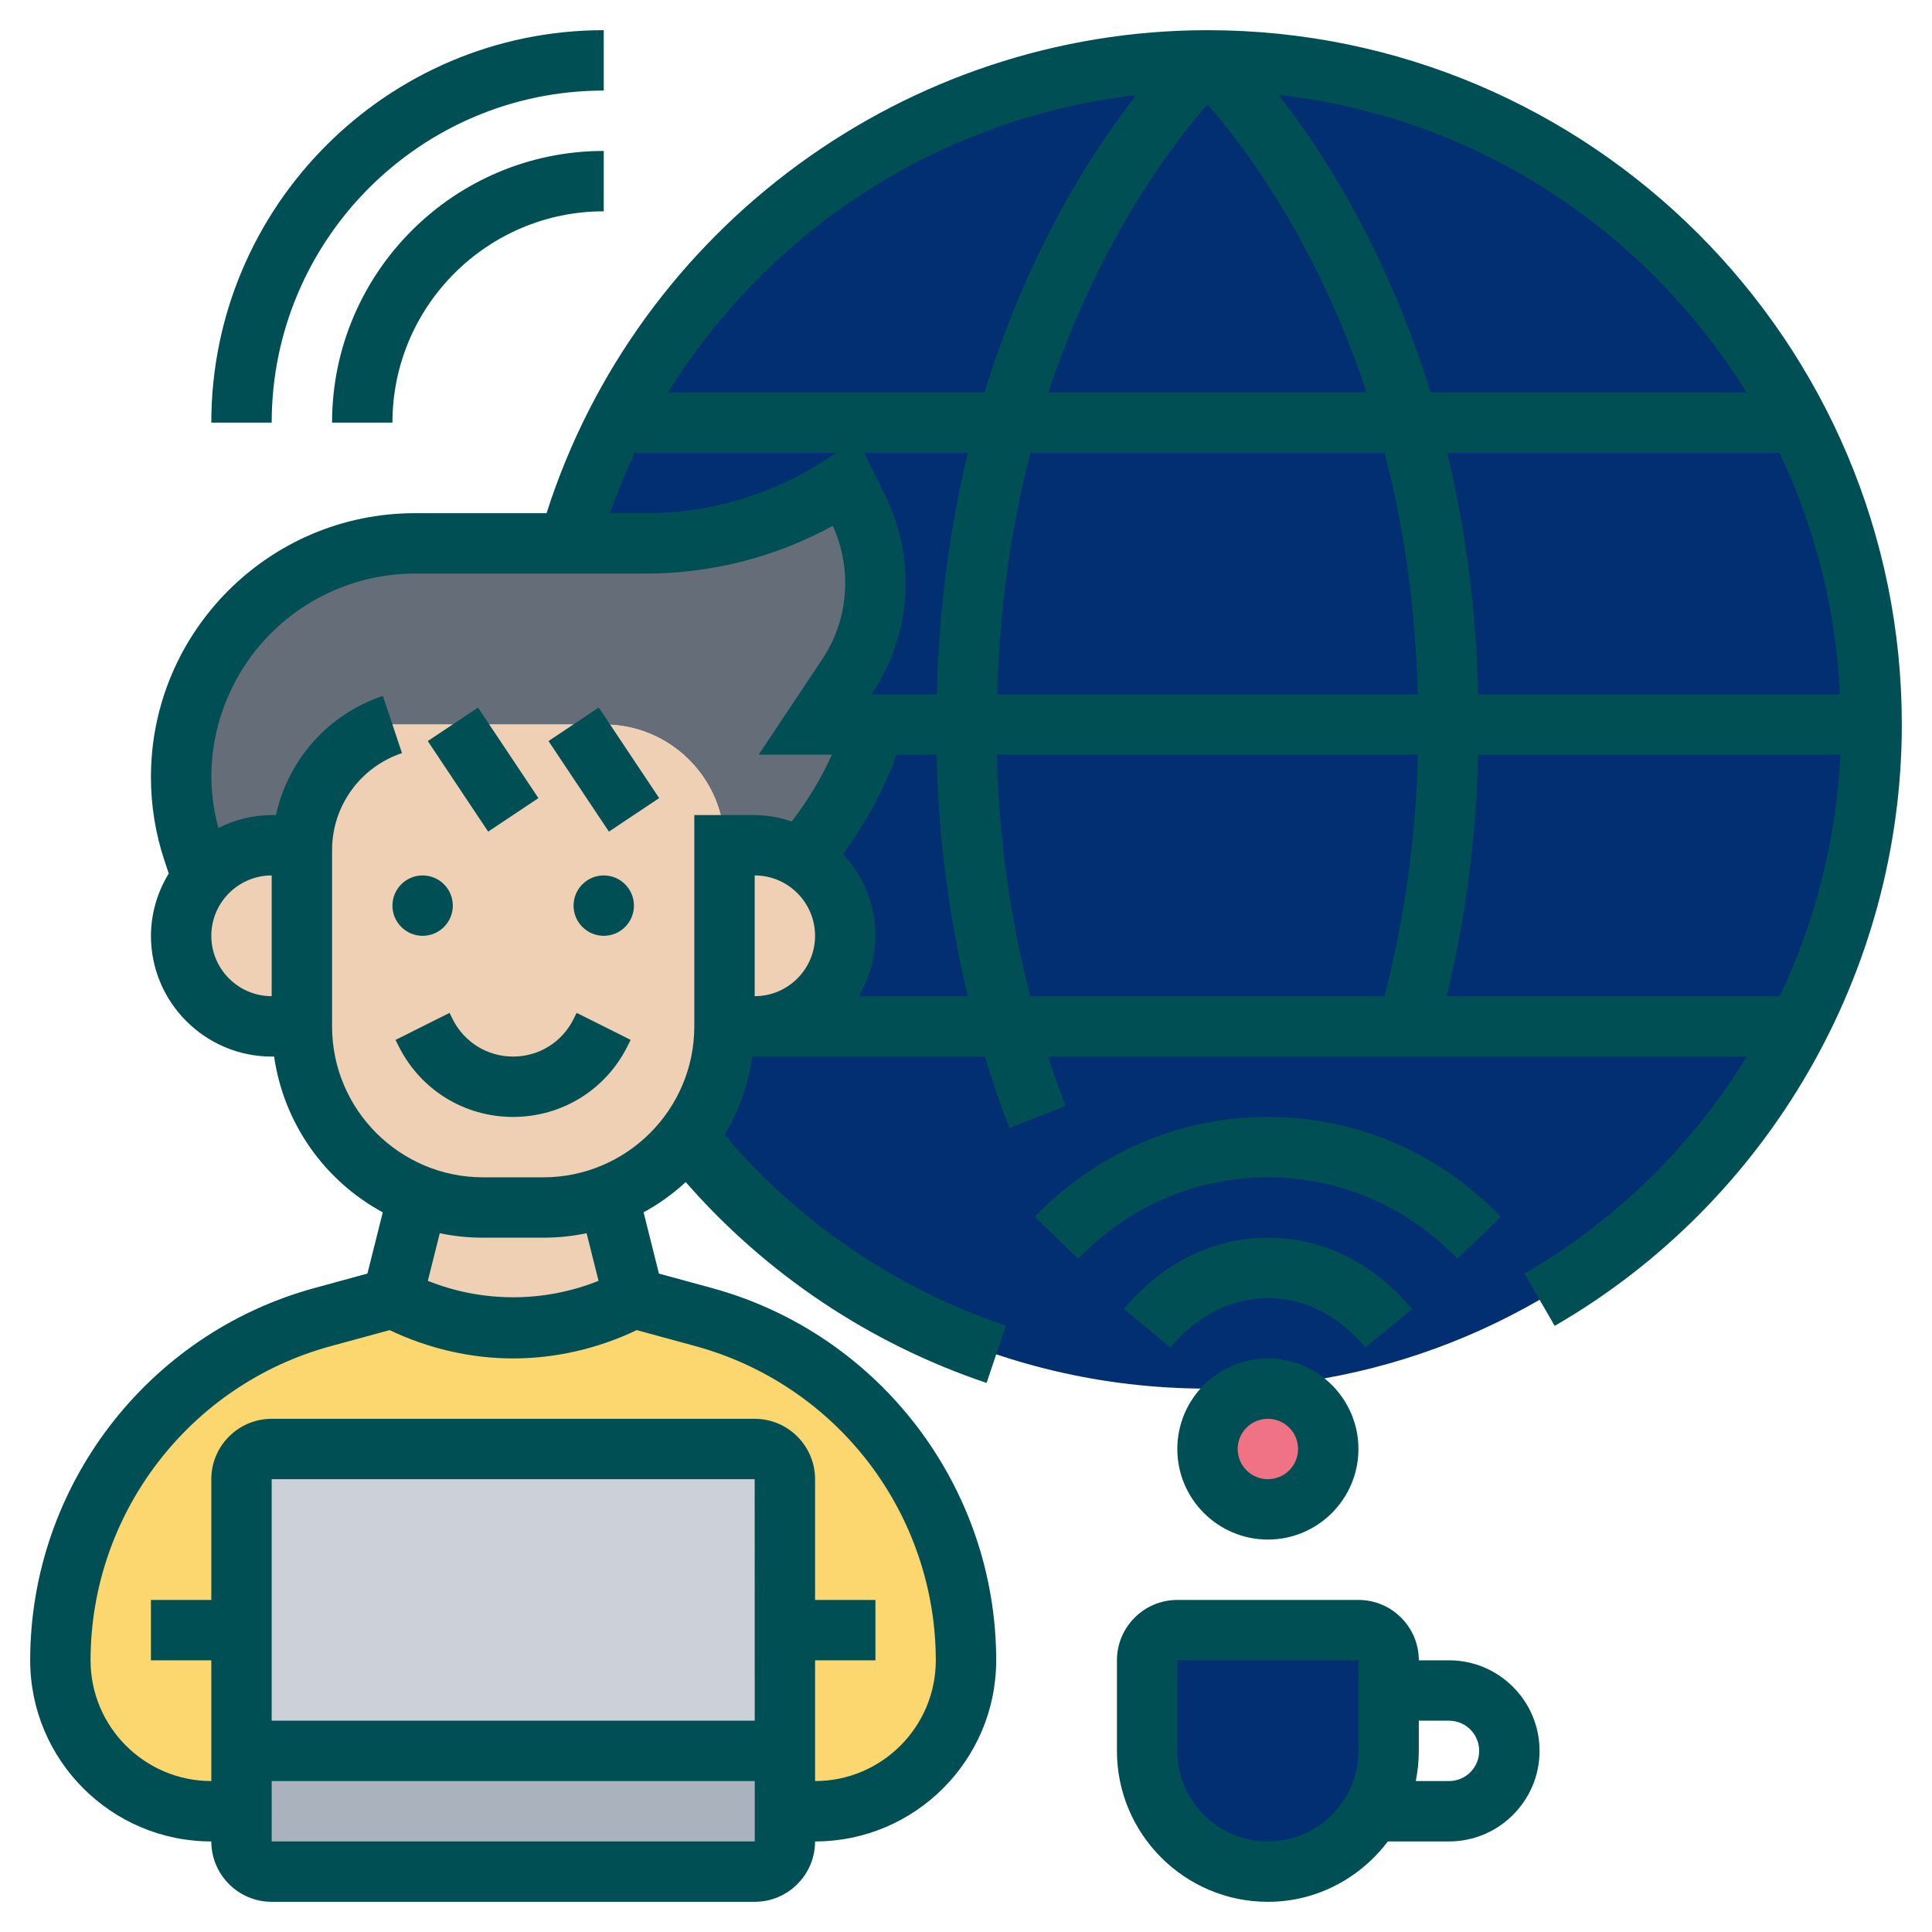
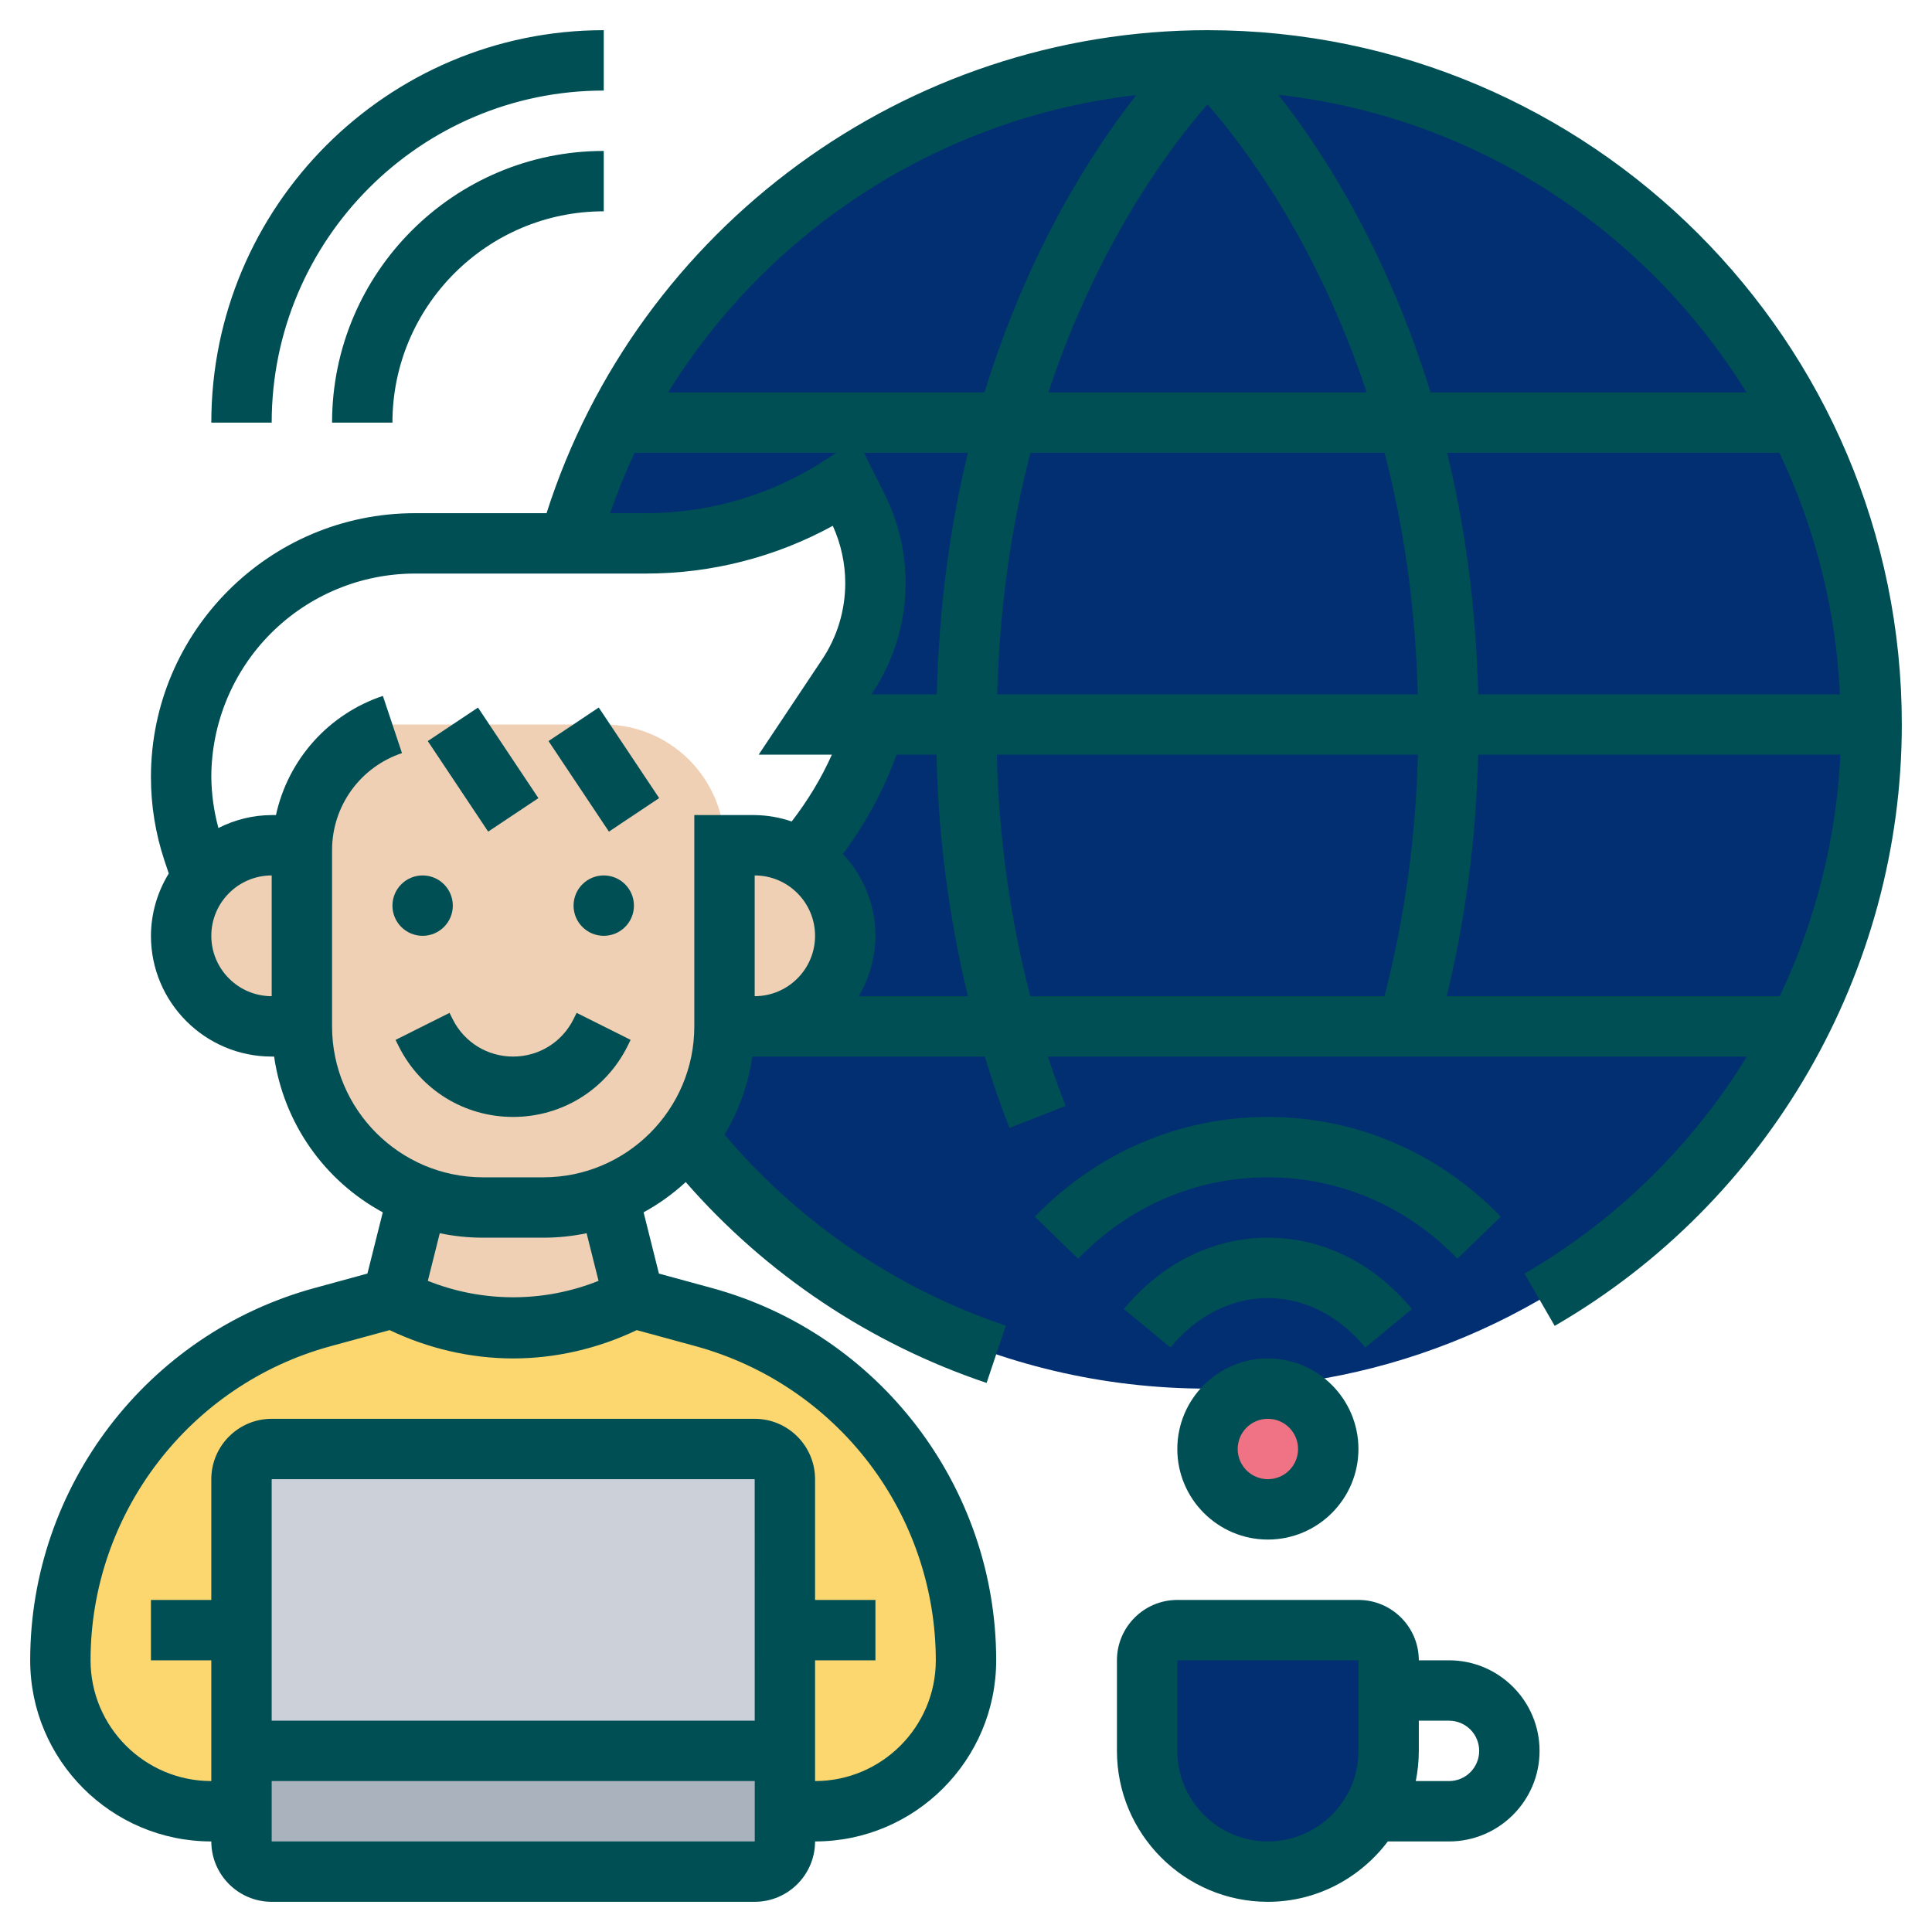
<svg xmlns="http://www.w3.org/2000/svg" width="56" height="56" viewBox="0 0 56 56" fill="none">
  <g clip-path="url(#clip0_3258_3932)">
    <path d="M35 40.25C28.884 40.25 23.433 37.398 19.907 32.953C20.62 32.038 21.005 30.91 21 29.75H21.875C22.602 29.75 23.258 29.453 23.73 28.98C24.203 28.508 24.5 27.851 24.5 27.125C24.5 26.163 23.993 25.331 23.223 24.867C24.142 23.826 24.842 22.601 25.279 21.28L25.375 21H23.625L24.553 19.6C25.087 18.804 25.375 17.859 25.375 16.896C25.375 16.144 25.2 15.4 24.859 14.717L24.5 14C22.785 15.137 20.782 15.75 18.717 15.75H16.477C18.76 7.674 26.189 1.75 35 1.75C45.632 1.75 54.25 10.369 54.25 21C54.25 31.631 45.632 40.25 35 40.25Z" fill="#012f71" />
    <path d="M40.25 49V50.75C40.25 51.389 40.075 51.984 39.778 52.5C39.392 53.166 38.797 53.687 38.086 53.981C37.375 54.275 36.587 54.326 35.843 54.127C35.1 53.928 34.443 53.489 33.974 52.878C33.505 52.268 33.251 51.52 33.25 50.75V48.125C33.25 47.644 33.644 47.25 34.125 47.25H39.375C39.856 47.25 40.25 47.644 40.25 48.125V49Z" fill="#012f71" />
    <path d="M36.75 43.75C37.717 43.75 38.5 42.967 38.5 42C38.5 41.033 37.717 40.25 36.75 40.25C35.783 40.25 35 41.033 35 42C35 42.967 35.783 43.75 36.75 43.75Z" fill="#EF7385" />
    <path d="M1.75 48.125C1.75 43.479 4.865 39.401 9.345 38.176L11.375 37.625L11.559 37.721C12.591 38.229 13.72 38.5 14.875 38.5C16.03 38.5 17.159 38.229 18.191 37.721L18.375 37.625L20.405 38.176C24.885 39.401 28 43.479 28 48.125C28 49.333 27.51 50.426 26.723 51.222C25.926 52.01 24.832 52.5 23.625 52.5H22.75V42.875C22.75 42.394 22.356 42 21.875 42H7.875C7.394 42 7 42.394 7 42.875V52.5H6.125C4.918 52.5 3.824 52.01 3.027 51.222C2.24 50.426 1.75 49.333 1.75 48.125Z" fill="#FCD770" />
    <path d="M22.75 52.5V53.375C22.75 53.856 22.356 54.25 21.875 54.25H7.875C7.394 54.25 7 53.856 7 53.375V50.75H22.75V52.5Z" fill="#AAB2BD" />
    <path d="M22.75 47.25V50.75H7V42.875C7 42.394 7.394 42 7.875 42H21.875C22.356 42 22.75 42.394 22.75 42.875V47.25Z" fill="#CCD1D9" />
-     <path d="M25.279 21.28C24.841 22.601 24.141 23.826 23.223 24.867C22.829 24.64 22.365 24.5 21.875 24.5H21C21 22.566 19.434 21 17.5 21H11.375C10.634 21.248 9.985 21.715 9.516 22.34C9.047 22.966 8.78 23.719 8.75 24.5H7.875C7.061 24.5 6.335 24.867 5.854 25.445L5.6 24.666C5.364 23.975 5.25 23.258 5.25 22.523C5.25 20.65 6.011 18.961 7.236 17.736C8.461 16.511 10.15 15.75 12.023 15.75H18.716C20.781 15.75 22.785 15.137 24.5 14L24.859 14.717C25.2 15.4 25.375 16.144 25.375 16.896C25.375 17.859 25.086 18.804 24.552 19.6L23.625 21H25.375L25.279 21.28Z" fill="#656D78" />
    <path d="M23.223 24.867C23.992 25.331 24.5 26.163 24.5 27.125C24.5 27.851 24.203 28.508 23.73 28.98C23.258 29.453 22.601 29.75 21.875 29.75H21V24.5H21.875C22.365 24.5 22.829 24.64 23.223 24.867ZM17.631 34.65L18.375 37.625L18.191 37.721C17.159 38.229 16.03 38.5 14.875 38.5C13.72 38.5 12.591 38.229 11.559 37.721L11.375 37.625L12.119 34.65C12.705 34.877 13.335 35 14 35H15.75C16.415 35 17.045 34.877 17.631 34.65Z" fill="#F0D0B4" />
    <path d="M8.75 24.5C8.78 23.719 9.047 22.966 9.516 22.34C9.985 21.715 10.634 21.248 11.375 21H17.5C19.434 21 21 22.566 21 24.5V29.75C21 30.957 20.598 32.069 19.906 32.953C19.329 33.714 18.532 34.3 17.631 34.65C17.045 34.877 16.415 35 15.75 35H14C12.608 34.999 11.273 34.446 10.288 33.462C9.304 32.477 8.75 31.142 8.75 29.75V24.5ZM8.75 24.5V29.75H7.875C7.149 29.75 6.492 29.453 6.02 28.98C5.548 28.508 5.25 27.851 5.25 27.125C5.25 26.486 5.478 25.9 5.854 25.445C6.335 24.867 7.061 24.5 7.875 24.5H8.75Z" fill="#F0D0B4" />
    <path d="M12.25 27.125C12.733 27.125 13.125 26.733 13.125 26.25C13.125 25.767 12.733 25.375 12.25 25.375C11.767 25.375 11.375 25.767 11.375 26.25C11.375 26.733 11.767 27.125 12.25 27.125Z" fill="#004F54" />
    <path d="M17.5 27.125C17.983 27.125 18.375 26.733 18.375 26.25C18.375 25.767 17.983 25.375 17.5 25.375C17.017 25.375 16.625 25.767 16.625 26.25C16.625 26.733 17.017 27.125 17.5 27.125Z" fill="#004F54" />
    <path d="M16.622 29.544C16.289 30.21 15.618 30.625 14.872 30.625C14.126 30.625 13.456 30.21 13.122 29.544L13.03 29.359L11.465 30.142L11.557 30.327C12.188 31.59 13.459 32.375 14.872 32.375C16.285 32.375 17.556 31.59 18.188 30.326L18.279 30.141L16.714 29.358L16.622 29.544ZM12.399 21.48L13.855 20.509L15.606 23.134L14.15 24.105L12.399 21.48ZM15.899 21.48L17.355 20.508L19.106 23.133L17.65 24.105L15.899 21.48ZM42.243 36.483L43.501 35.266C41.699 33.402 39.3 32.375 36.747 32.375C34.194 32.375 31.796 33.402 29.993 35.267L31.251 36.484C32.72 34.962 34.673 34.125 36.747 34.125C38.821 34.125 40.774 34.962 42.243 36.483Z" fill="#004F54" />
    <path d="M40.925 37.942C39.82 36.609 38.337 35.875 36.75 35.875C35.163 35.875 33.68 36.609 32.575 37.942L33.924 39.057C34.69 38.133 35.693 37.625 36.75 37.625C37.807 37.625 38.81 38.133 39.575 39.058L40.925 37.942ZM34.125 42C34.125 43.447 35.303 44.625 36.75 44.625C38.197 44.625 39.375 43.447 39.375 42C39.375 40.553 38.197 39.375 36.75 39.375C35.303 39.375 34.125 40.553 34.125 42ZM37.625 42C37.625 42.232 37.533 42.455 37.369 42.619C37.205 42.783 36.982 42.875 36.75 42.875C36.518 42.875 36.295 42.783 36.131 42.619C35.967 42.455 35.875 42.232 35.875 42C35.875 41.768 35.967 41.545 36.131 41.381C36.295 41.217 36.518 41.125 36.75 41.125C36.982 41.125 37.205 41.217 37.369 41.381C37.533 41.545 37.625 41.768 37.625 42ZM42 48.125H41.125C41.125 47.16 40.34 46.375 39.375 46.375H34.125C33.16 46.375 32.375 47.16 32.375 48.125V50.75C32.375 53.162 34.338 55.125 36.75 55.125C38.174 55.125 39.428 54.431 40.227 53.375H42C43.447 53.375 44.625 52.197 44.625 50.75C44.625 49.303 43.447 48.125 42 48.125ZM39.375 50.75C39.375 52.197 38.197 53.375 36.75 53.375C35.303 53.375 34.125 52.197 34.125 50.75V48.125H39.375V50.75ZM42 51.625H41.037C41.094 51.342 41.125 51.049 41.125 50.75V49.875H42C42.232 49.875 42.455 49.967 42.619 50.131C42.783 50.295 42.875 50.518 42.875 50.75C42.875 50.982 42.783 51.205 42.619 51.369C42.455 51.533 42.232 51.625 42 51.625Z" fill="#004F54" />
    <path d="M35 0.875C26.259 0.875 18.485 6.603 15.842 14.875H12.025C7.807 14.875 4.375 18.307 4.375 22.525C4.375 23.349 4.507 24.164 4.767 24.945L4.892 25.319C4.557 25.862 4.378 26.487 4.375 27.125C4.375 29.055 5.945 30.625 7.875 30.625H7.945C8.082 31.571 8.438 32.472 8.985 33.256C9.532 34.04 10.255 34.685 11.095 35.14L10.65 36.915L9.117 37.334C4.264 38.657 0.875 43.096 0.875 48.125C0.875 51.02 3.23 53.375 6.125 53.375C6.125 54.34 6.91 55.125 7.875 55.125H21.875C22.84 55.125 23.625 54.34 23.625 53.375C26.52 53.375 28.875 51.02 28.875 48.125C28.875 43.096 25.486 38.657 20.633 37.334L19.099 36.915L18.655 35.14C19.096 34.899 19.506 34.604 19.876 34.263C22.216 36.942 25.225 38.951 28.597 40.085L29.154 38.426C25.982 37.358 23.163 35.443 21.001 32.888C21.417 32.195 21.691 31.425 21.806 30.625H28.543C28.759 31.325 28.992 32.018 29.259 32.695L30.887 32.055C30.703 31.583 30.532 31.106 30.374 30.625H50.632C49.039 33.224 46.824 35.386 44.188 36.917L45.064 38.431C51.27 34.842 55.125 28.163 55.125 21C55.125 9.902 46.098 0.875 35 0.875ZM42.846 20.125C42.782 17.522 42.448 15.189 41.945 13.125H51.577C52.622 15.318 53.219 17.698 53.331 20.125H42.846ZM25.26 20.125L25.285 20.087C25.915 19.144 26.251 18.035 26.25 16.9C26.25 16.012 26.04 15.123 25.644 14.329L25.041 13.125H28.055C27.552 15.189 27.218 17.522 27.154 20.125H25.26ZM23.625 27.125C23.625 28.09 22.84 28.875 21.875 28.875V25.375C22.84 25.375 23.625 26.16 23.625 27.125ZM29.869 13.125H40.131C40.667 15.167 41.026 17.508 41.096 20.125H28.905C28.974 17.508 29.333 15.167 29.869 13.125ZM30.386 11.375C31.847 6.981 33.978 4.189 35 3.025C36.022 4.189 38.153 6.981 39.614 11.375H30.386ZM50.622 11.375H41.465C40.194 7.254 38.344 4.384 37.054 2.748C42.791 3.389 47.723 6.687 50.622 11.375ZM32.938 2.756C31.649 4.393 29.804 7.261 28.535 11.375H19.364C22.299 6.632 27.301 3.398 32.938 2.756ZM18.395 13.125H24.235L24.014 13.272C22.447 14.319 20.605 14.877 18.721 14.875H17.683C17.894 14.277 18.126 13.69 18.395 13.125ZM6.125 27.125C6.125 26.16 6.91 25.375 7.875 25.375V28.875C6.91 28.875 6.125 28.09 6.125 27.125ZM7.875 53.375V51.625H21.877V53.375H7.875ZM7.875 49.875V42.875H21.875L21.876 49.875H7.875ZM20.172 39.022C22.167 39.57 23.928 40.757 25.184 42.401C26.439 44.045 27.122 46.056 27.125 48.125C27.125 50.055 25.555 51.625 23.625 51.625V48.125H25.375V46.375H23.625V42.875C23.625 41.91 22.84 41.125 21.875 41.125H7.875C6.91 41.125 6.125 41.91 6.125 42.875V46.375H4.375V48.125H6.125V51.625C4.195 51.625 2.625 50.055 2.625 48.125C2.625 43.882 5.484 40.139 9.577 39.022L11.294 38.554C12.408 39.087 13.641 39.375 14.875 39.375C16.109 39.375 17.342 39.087 18.456 38.554L20.172 39.022ZM17.349 37.126C15.761 37.761 13.989 37.761 12.401 37.126L12.747 35.745C13.151 35.83 13.57 35.875 14 35.875H15.75C16.18 35.875 16.599 35.83 17.003 35.745L17.349 37.126ZM15.75 34.125H14C11.588 34.125 9.625 32.162 9.625 29.75V24.642C9.625 23.364 10.44 22.235 11.652 21.829L11.098 20.171C10.326 20.429 9.635 20.883 9.092 21.488C8.549 22.094 8.172 22.83 7.999 23.625H7.875C7.338 23.628 6.809 23.757 6.331 24C6.2 23.519 6.131 23.023 6.125 22.525C6.127 20.961 6.749 19.461 7.855 18.355C8.961 17.249 10.461 16.627 12.025 16.625H18.72C20.625 16.625 22.48 16.149 24.139 15.241C24.375 15.76 24.5 16.33 24.5 16.9C24.5 17.692 24.268 18.458 23.829 19.116L21.99 21.875H24.112C23.804 22.566 23.41 23.209 22.948 23.811C22.602 23.692 22.24 23.63 21.875 23.625H20.125V29.75C20.125 32.162 18.162 34.125 15.75 34.125ZM24.889 28.875C25.203 28.345 25.371 27.741 25.375 27.125C25.375 26.206 25.012 25.377 24.432 24.752C25.088 23.874 25.612 22.905 25.988 21.875H27.144C27.195 24.234 27.501 26.581 28.055 28.875H24.889ZM28.894 21.875H41.097C41.043 24.238 40.719 26.586 40.13 28.875H29.862C29.272 26.587 28.948 24.238 28.894 21.875ZM41.931 28.875C42.479 26.635 42.787 24.29 42.846 21.875H53.345C53.228 24.302 52.63 26.681 51.585 28.875H41.931ZM17.5 2.625V0.875C11.228 0.875 6.125 5.978 6.125 12.25H7.875C7.875 6.943 12.193 2.625 17.5 2.625Z" fill="#004F54" />
    <path d="M11.375 12.25C11.375 8.873 14.123 6.125 17.5 6.125V4.375C13.157 4.375 9.625 7.907 9.625 12.25H11.375Z" fill="#004F54" />
    <path d="M88.376 100.625H95.376V102.375H88.376V100.625ZM97.126 100.625H98.876V102.375H97.126V100.625ZM100.626 100.625H111.126V102.375H100.626V100.625ZM88.376 105.875H95.376V107.625H88.376V105.875ZM98.876 104.125H107.626V105.875H98.876V104.125ZM-136.674 40.775L-138.074 39.725L-139.999 42.291L-141.924 39.725L-143.324 40.775L-140.874 44.041V44.625H-142.624V46.375H-140.874V48.125H-142.624V49.875H-140.874V51.625H-139.124V49.875H-137.374V48.125H-139.124V46.375H-137.374V44.625H-139.124V44.041L-136.674 40.775ZM-140.874 14.714V16.625H-139.124V14.875H-137.374V12.25C-137.374 10.803 -138.552 9.625 -139.999 9.625C-140.481 9.625 -140.874 9.233 -140.874 8.75V7.875H-139.999C-139.517 7.875 -139.124 8.267 -139.124 8.75V9.625H-137.374V8.75C-137.376 8.209 -137.545 7.682 -137.858 7.24C-138.172 6.799 -138.614 6.466 -139.124 6.286V4.375H-140.874V6.125H-142.624V8.75C-142.624 10.197 -141.446 11.375 -139.999 11.375C-139.517 11.375 -139.124 11.767 -139.124 12.25V13.125H-139.999C-140.481 13.125 -140.874 12.733 -140.874 12.25V11.375H-142.624V12.25C-142.624 13.389 -141.89 14.352 -140.874 14.714ZM-125.036 14.875H-126.874V16.625H-125.124V18.375H-126.874V20.125H-125.036C-124.833 21.112 -124.296 22 -123.515 22.637C-122.734 23.275 -121.757 23.623 -120.749 23.625H-119.874V21.875H-120.749C-121.29 21.873 -121.818 21.704 -122.259 21.391C-122.7 21.078 -123.033 20.635 -123.213 20.125H-121.624V18.375H-123.374V16.625H-121.624V14.875H-123.213C-123.033 14.365 -122.7 13.922 -122.259 13.609C-121.818 13.296 -121.29 13.127 -120.749 13.125H-119.874V11.375H-120.749C-121.757 11.377 -122.734 11.726 -123.515 12.363C-124.295 13.001 -124.833 13.888 -125.036 14.875Z" fill="#004F54" />
  </g>
  <defs>
    <clipPath id="clip0_3258_3932">
      <rect width="56" height="56" fill="white" />
    </clipPath>
  </defs>
</svg>